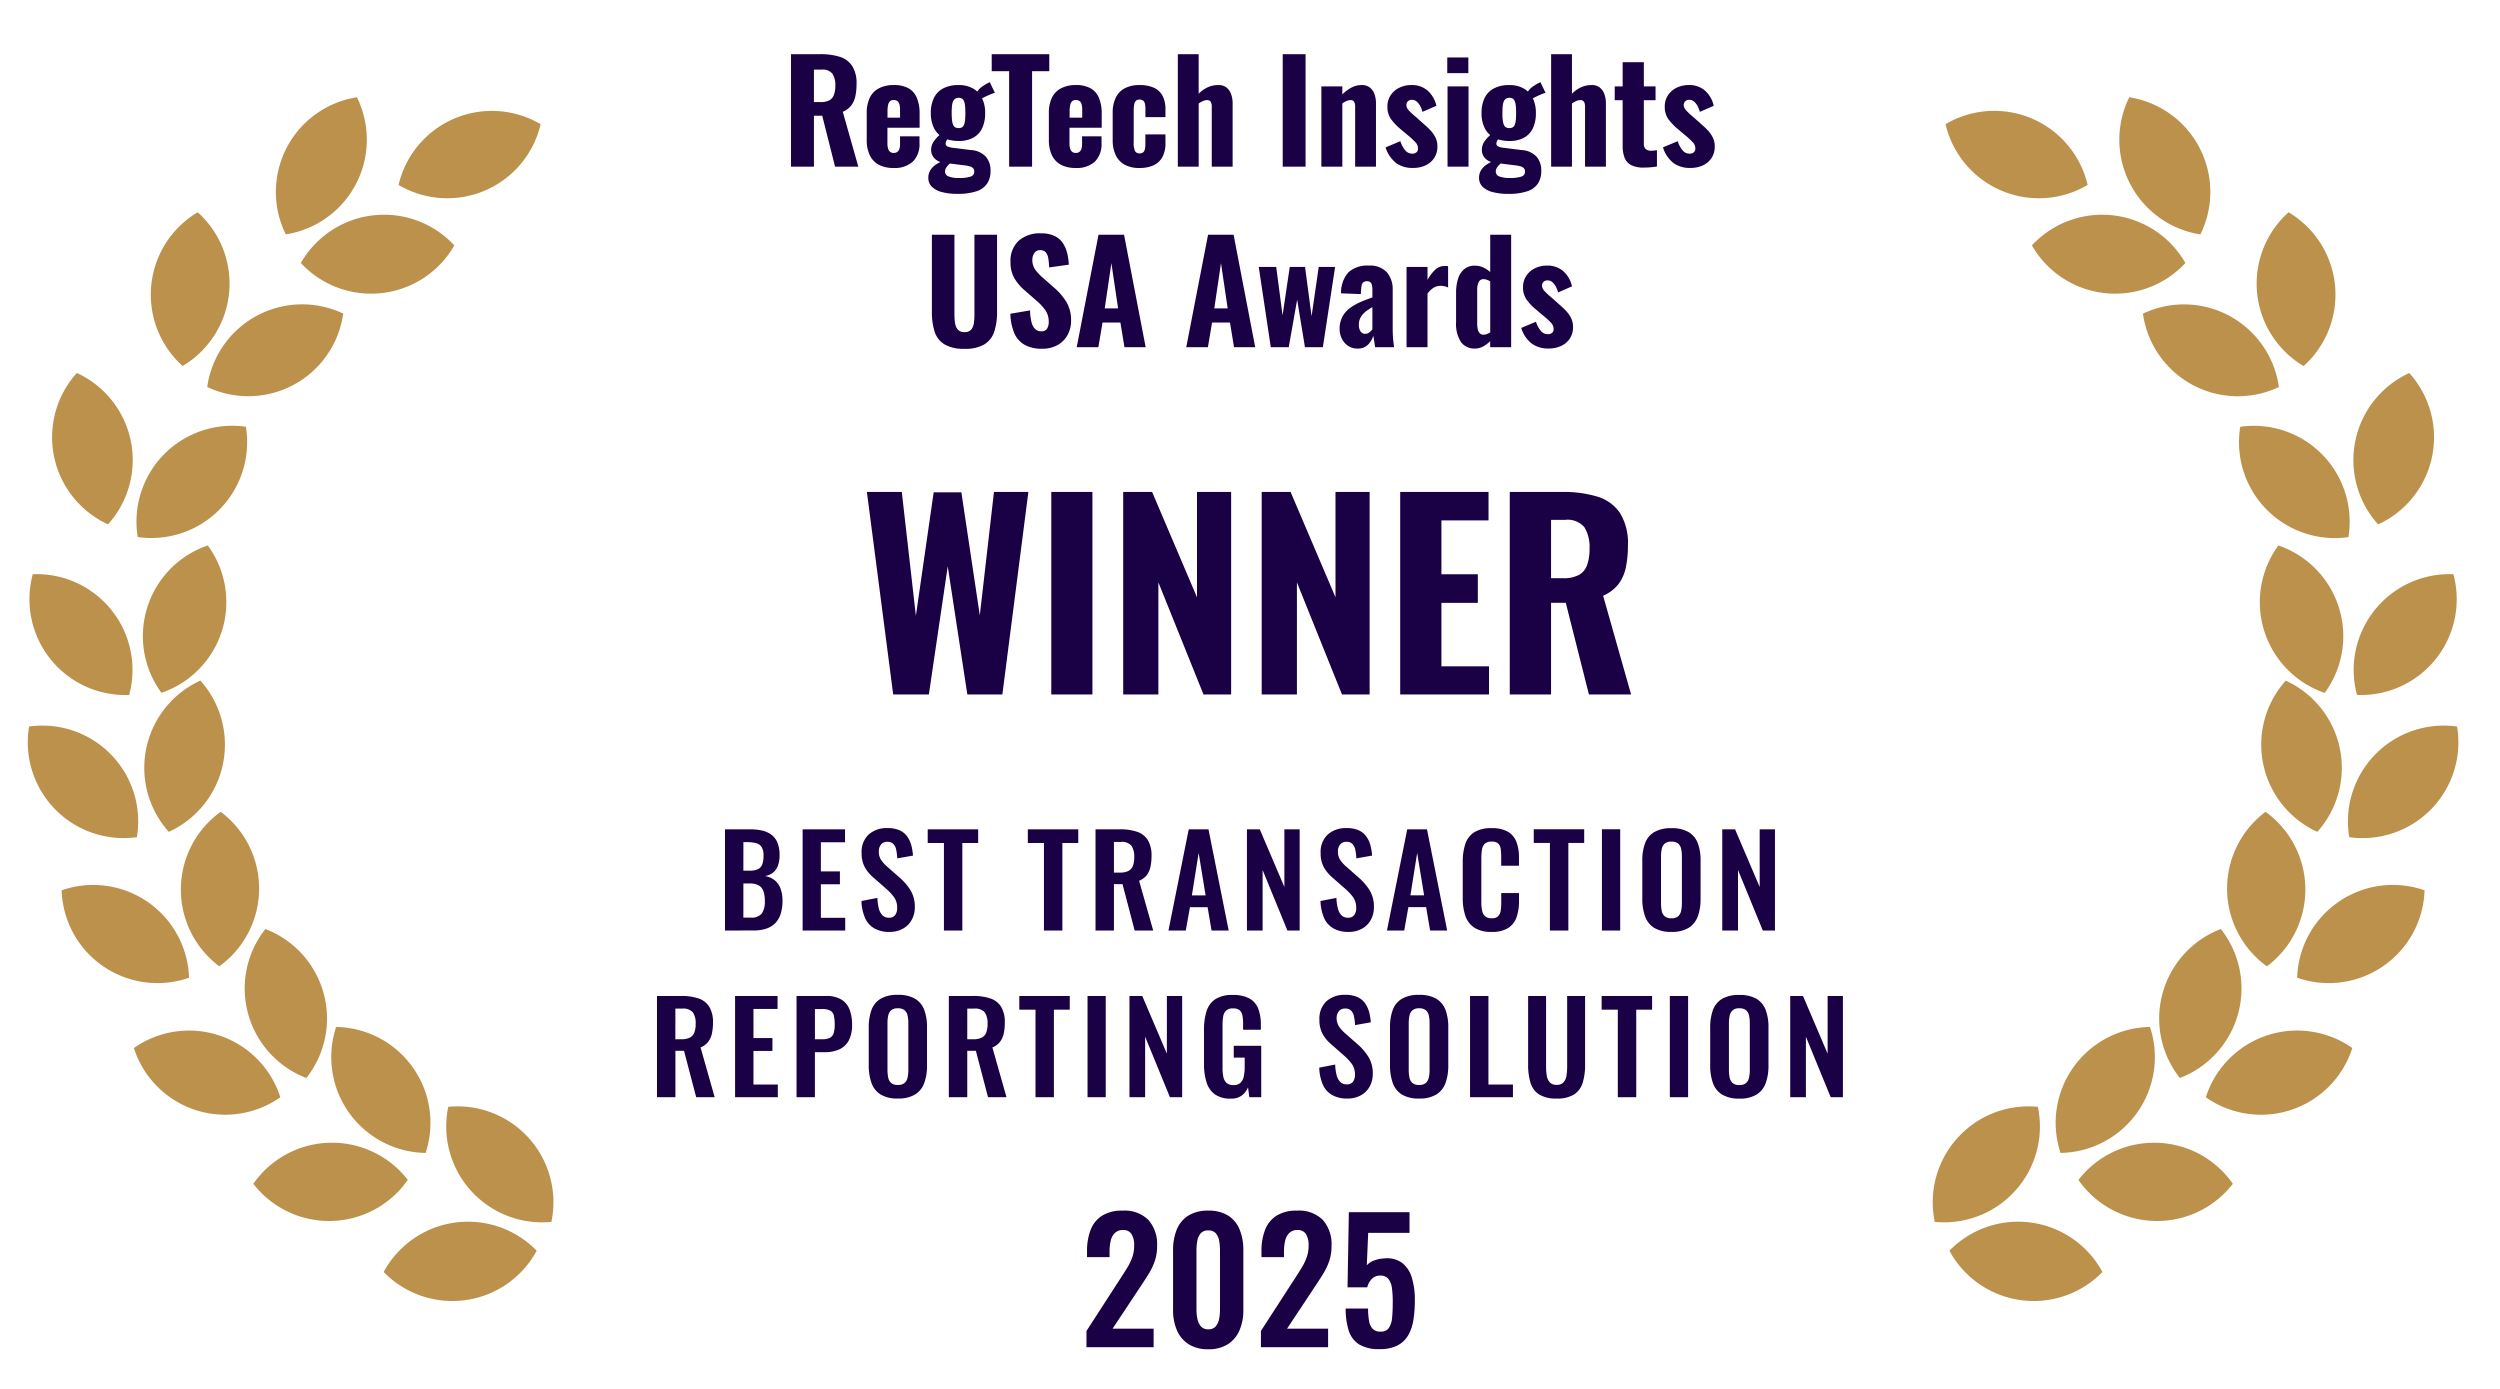
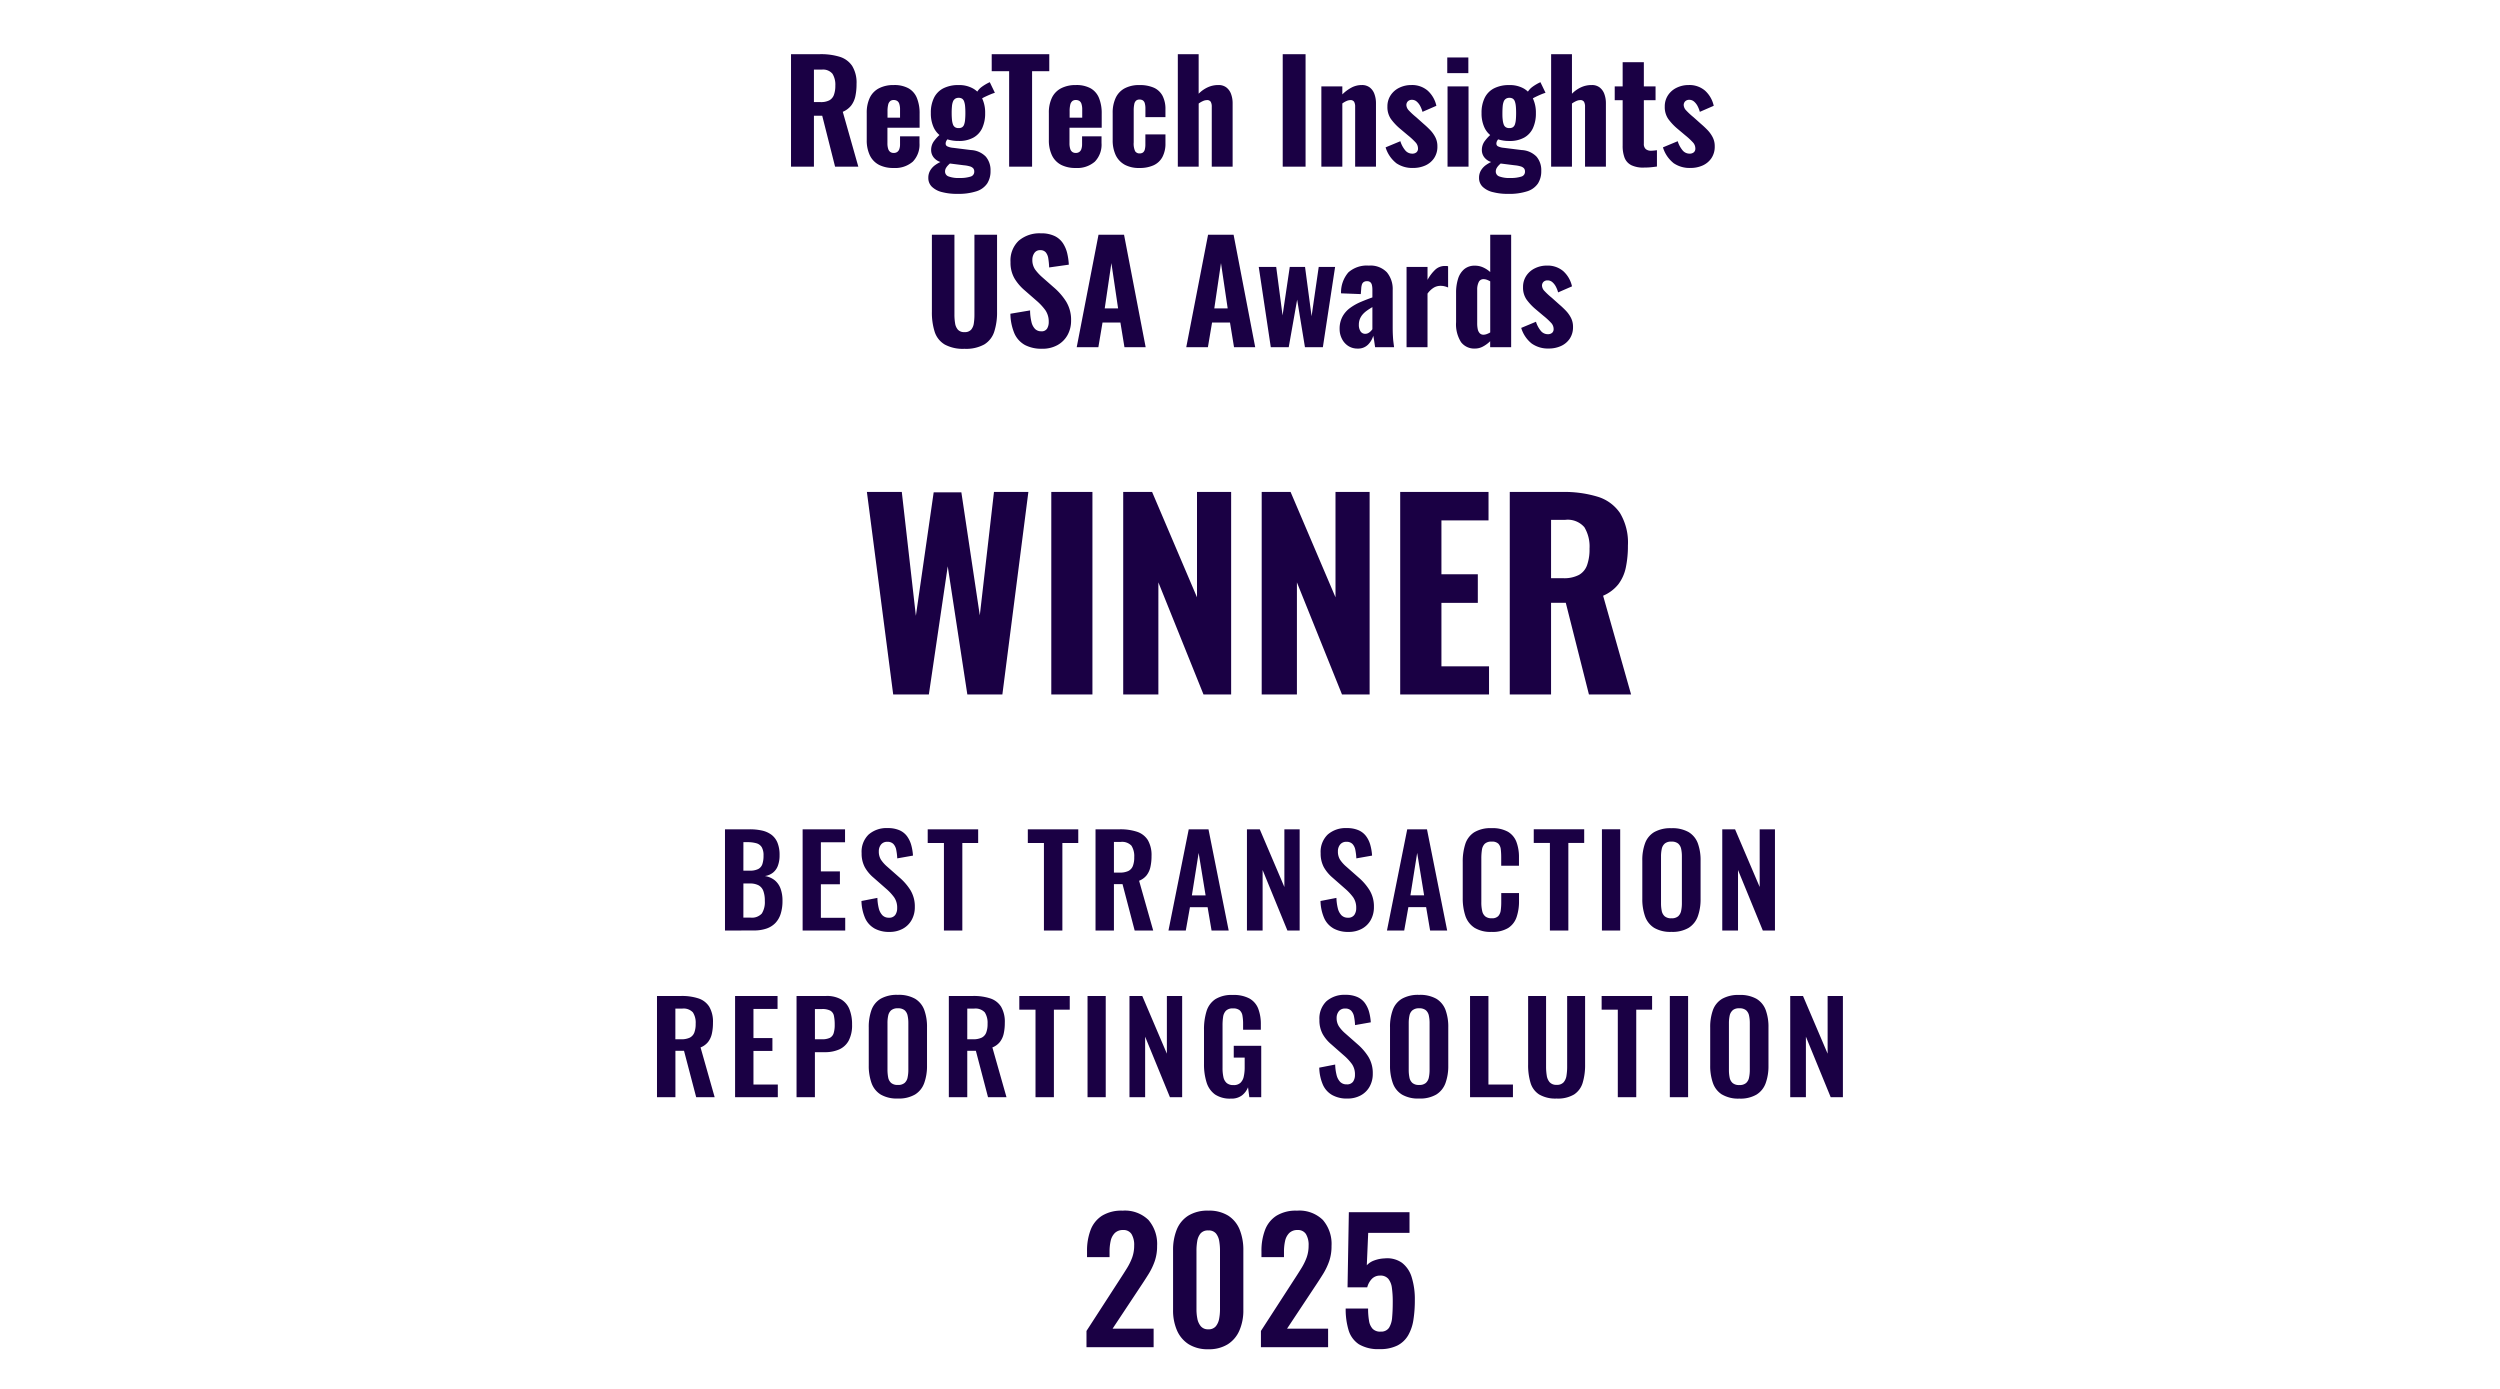
<svg xmlns="http://www.w3.org/2000/svg" viewBox="0 0 180 100">
-   <path fill="#bb914b" d="M32.276 79.691a6.9 6.9 0 0 1 7.423 8.285 6.9 6.9 0 0 1-7.423-8.285m-4.652 11.892a6.9 6.9 0 0 1 11.018-1.531 6.9 6.9 0 0 1-11.018 1.531m-3.423-17.64a6.9 6.9 0 0 1 6.442 9.068 6.9 6.9 0 0 1-6.442-9.069m-5.962 11.293a6.9 6.9 0 0 1 11.121-.283 6.9 6.9 0 0 1-11.121.283m.867-18.346a6.9 6.9 0 0 1 2.951 10.726 6.9 6.9 0 0 1-2.95-10.726M9.64 75.458a6.9 6.9 0 0 1 10.544 3.545A6.9 6.9 0 0 1 9.64 75.458m6.249-17.009a6.9 6.9 0 0 1-.1 11.124 6.9 6.9 0 0 1 .1-11.124M4.438 64.103a6.9 6.9 0 0 1 9.172 6.294 6.9 6.9 0 0 1-9.172-6.294m9.989-15.1a6.9 6.9 0 0 1-2.272 10.89 6.9 6.9 0 0 1 2.272-10.89m.533-9.732a6.9 6.9 0 0 1-3.337 10.612 6.9 6.9 0 0 1 3.337-10.612m2.744-8.547a6.9 6.9 0 0 1-7.787 7.944 6.9 6.9 0 0 1 7.787-7.944M2.094 52.309a6.9 6.9 0 0 1 7.763 7.967 6.9 6.9 0 0 1-7.763-7.966m.266-10.967a6.9 6.9 0 0 1 6.941 8.694 6.9 6.9 0 0 1-6.942-8.694m3.177-14.486a6.9 6.9 0 0 1 2.24 10.896 6.9 6.9 0 0 1-2.243-10.9m19.178-4.275a6.9 6.9 0 0 1-9.789 5.284 6.9 6.9 0 0 1 9.789-5.284m-10.48-7.3a6.9 6.9 0 0 1-1.082 11.073 6.9 6.9 0 0 1 1.084-11.067m18.478 2.385a6.9 6.9 0 0 1-11.05 1.267 6.9 6.9 0 0 1 11.05-1.268m6.213-8.725a6.9 6.9 0 0 1-10.227 4.373 6.9 6.9 0 0 1 10.227-4.373m-13.226-1.94a6.9 6.9 0 0 1-5.122 9.872 6.9 6.9 0 0 1 5.122-9.872m121.029 72.688a6.9 6.9 0 0 0-7.422 8.286 6.9 6.9 0 0 0 7.422-8.286m4.649 11.892a6.9 6.9 0 0 0-11.018-1.531 6.9 6.9 0 0 0 11.018 1.531m3.424-17.64a6.9 6.9 0 0 0-6.443 9.068 6.9 6.9 0 0 0 6.443-9.069m5.966 11.291a6.9 6.9 0 0 0-11.12-.279 6.9 6.9 0 0 0 11.12.28m-.866-18.345a6.9 6.9 0 0 0-2.951 10.726 6.9 6.9 0 0 0 2.951-10.726m9.466 8.569a6.9 6.9 0 0 0-10.546 3.545 6.9 6.9 0 0 0 10.546-3.543m-6.248-17.009a6.9 6.9 0 0 0 .1 11.124 6.9 6.9 0 0 0-.1-11.124m11.45 5.651a6.9 6.9 0 0 0-9.174 6.294 6.9 6.9 0 0 0 9.174-6.293m-9.992-15.1a6.9 6.9 0 0 0 2.271 10.89 6.9 6.9 0 0 0-2.271-10.885m-.532-9.733a6.9 6.9 0 0 0 3.336 10.612 6.9 6.9 0 0 0-3.336-10.612m-2.745-8.547a6.9 6.9 0 0 0 7.786 7.945 6.9 6.9 0 0 0-7.786-7.945M176.91 52.31a6.9 6.9 0 0 0-7.765 7.967 6.9 6.9 0 0 0 7.765-7.967m-.265-10.967a6.9 6.9 0 0 0-6.941 8.694 6.9 6.9 0 0 0 6.941-8.693m-3.177-14.487a6.9 6.9 0 0 0-2.242 10.9 6.9 6.9 0 0 0 2.242-10.9m-19.177-4.276a6.9 6.9 0 0 0 9.788 5.285 6.9 6.9 0 0 0-9.788-5.285m10.485-7.298a6.9 6.9 0 0 0 1.082 11.073 6.9 6.9 0 0 0-1.082-11.072m-18.478 2.385a6.9 6.9 0 0 0 11.05 1.267 6.9 6.9 0 0 0-11.05-1.267m-6.217-8.726a6.9 6.9 0 0 0 10.228 4.373 6.9 6.9 0 0 0-10.233-4.373m13.231-1.94a6.9 6.9 0 0 0 5.121 9.875 6.9 6.9 0 0 0-5.121-9.875" />
  <path fill="#1a0044" d="M85.581 96.783a2.23 2.23 0 0 1-.841-1 3.6 3.6 0 0 1-.279-1.463v-4.3a3.9 3.9 0 0 1 .267-1.494 2.13 2.13 0 0 1 .829-1 2.63 2.63 0 0 1 1.439-.36 2.6 2.6 0 0 1 1.434.36 2.14 2.14 0 0 1 .823 1 3.9 3.9 0 0 1 .268 1.494v4.3a3.6 3.6 0 0 1-.28 1.466 2.2 2.2 0 0 1-.839 1 2.55 2.55 0 0 1-1.406.36 2.57 2.57 0 0 1-1.415-.363Zm.852-7.966a1.17 1.17 0 0 0-.234.558 4 4 0 0 0-.053.665v4.26a3.4 3.4 0 0 0 .062.635 1.2 1.2 0 0 0 .247.551.66.66 0 0 0 .541.224.66.66 0 0 0 .548-.224 1.2 1.2 0 0 0 .237-.551 3.6 3.6 0 0 0 .059-.635v-4.26a4 4 0 0 0-.053-.665 1.2 1.2 0 0 0-.231-.558.67.67 0 0 0-.56-.224.68.68 0 0 0-.563.224Zm11.4 7.965a1.85 1.85 0 0 1-.738-1.019 5.2 5.2 0 0 1-.206-1.549h1.614a5 5 0 0 0 .066.874 1.1 1.1 0 0 0 .263.588.75.75 0 0 0 .584.2.67.67 0 0 0 .595-.278 1.66 1.66 0 0 0 .223-.757q.045-.485.044-1.133a7 7 0 0 0-.062-.982 1.3 1.3 0 0 0-.257-.65.73.73 0 0 0-.6-.233.8.8 0 0 0-.579.23 1.37 1.37 0 0 0-.34.617h-1.417l.094-5.413h4.368v1.489H98.51l-.1 2.335a1.3 1.3 0 0 1 .523-.344 2.4 2.4 0 0 1 .764-.153 1.84 1.84 0 0 1 1.248.319 2.06 2.06 0 0 1 .7 1.048 5.3 5.3 0 0 1 .223 1.631 9 9 0 0 1-.1 1.41 3.2 3.2 0 0 1-.375 1.122 1.9 1.9 0 0 1-.772.738 2.75 2.75 0 0 1-1.287.264 2.7 2.7 0 0 1-1.502-.354ZM90.787 97v-1.172l2.4-3.71q.27-.413.5-.785a4.3 4.3 0 0 0 .383-.77 2.5 2.5 0 0 0 .15-.877 1.5 1.5 0 0 0-.192-.833.67.67 0 0 0-.6-.291.82.82 0 0 0-.6.214 1.14 1.14 0 0 0-.3.567 3.5 3.5 0 0 0-.081.771v.4h-1.622v-.428a4.2 4.2 0 0 1 .256-1.525 2.1 2.1 0 0 1 .818-1.025 2.66 2.66 0 0 1 1.482-.369 2.42 2.42 0 0 1 1.866.671 2.64 2.64 0 0 1 .623 1.868 3.3 3.3 0 0 1-.167 1.094 4.7 4.7 0 0 1-.443.929q-.274.441-.593.917l-2 3.018h2.956V97Zm-12.56 0v-1.172l2.4-3.71q.27-.413.5-.785a4.3 4.3 0 0 0 .383-.77 2.5 2.5 0 0 0 .15-.877 1.5 1.5 0 0 0-.191-.833.67.67 0 0 0-.6-.291.82.82 0 0 0-.6.214 1.14 1.14 0 0 0-.3.567 3.5 3.5 0 0 0-.081.771v.4h-1.622v-.428a4.2 4.2 0 0 1 .256-1.525 2.1 2.1 0 0 1 .818-1.025 2.66 2.66 0 0 1 1.482-.369 2.43 2.43 0 0 1 1.867.671 2.65 2.65 0 0 1 .622 1.868 3.3 3.3 0 0 1-.168 1.092 4.7 4.7 0 0 1-.443.929q-.274.441-.593.917l-2 3.018h2.954V97Zm9.253-18.2a1.67 1.67 0 0 1-.607-.869 4.3 4.3 0 0 1-.185-1.329v-2.444a4.4 4.4 0 0 1 .183-1.352 1.6 1.6 0 0 1 .638-.868 2.23 2.23 0 0 1 1.253-.3 2.4 2.4 0 0 1 1.191.25 1.43 1.43 0 0 1 .635.725 3.1 3.1 0 0 1 .193 1.153v.373h-1.278v-.416a3.3 3.3 0 0 0-.047-.6.66.66 0 0 0-.2-.383.72.72 0 0 0-.482-.134.67.67 0 0 0-.511.172.8.8 0 0 0-.2.451 4 4 0 0 0-.04.613v3.048a3 3 0 0 0 .062.657.78.78 0 0 0 .235.429.72.72 0 0 0 .489.15.7.7 0 0 0 .5-.161.86.86 0 0 0 .241-.452 3 3 0 0 0 .067-.68v-.686h-.787V75.3h1.979V79h-.857l-.094-.715a1.4 1.4 0 0 1-.437.584 1.25 1.25 0 0 1-.8.231 1.93 1.93 0 0 1-1.142-.3Zm36.512.012a1.6 1.6 0 0 1-.658-.826 3.7 3.7 0 0 1-.2-1.272v-2.735a3.6 3.6 0 0 1 .2-1.263 1.57 1.57 0 0 1 .658-.8 2.36 2.36 0 0 1 1.238-.279 2.36 2.36 0 0 1 1.242.281 1.58 1.58 0 0 1 .658.8 3.5 3.5 0 0 1 .2 1.261v2.74a3.6 3.6 0 0 1-.2 1.265 1.6 1.6 0 0 1-.658.825 2.3 2.3 0 0 1-1.242.291 2.3 2.3 0 0 1-1.239-.293Zm.76-6.069a.7.7 0 0 0-.216.382 2.6 2.6 0 0 0-.053.549v3.358a2.7 2.7 0 0 0 .051.551.7.7 0 0 0 .212.393.7.7 0 0 0 .486.146.7.7 0 0 0 .487-.146.7.7 0 0 0 .213-.393 2.6 2.6 0 0 0 .054-.551V73.67a2.5 2.5 0 0 0-.054-.549.7.7 0 0 0-.213-.382.72.72 0 0 0-.487-.141.7.7 0 0 0-.481.14ZM110.817 78.8a1.5 1.5 0 0 1-.62-.842 4.4 4.4 0 0 1-.172-1.313V71.71h1.292v5.082a4 4 0 0 0 .049.646.93.93 0 0 0 .214.487.64.64 0 0 0 .5.184.63.63 0 0 0 .5-.184.94.94 0 0 0 .208-.487 4 4 0 0 0 .047-.646V71.71h1.292v4.936a4.4 4.4 0 0 1-.174 1.313 1.53 1.53 0 0 1-.618.842 2.27 2.27 0 0 1-1.259.294 2.3 2.3 0 0 1-1.259-.295Zm-9.879.006a1.6 1.6 0 0 1-.657-.826 3.7 3.7 0 0 1-.2-1.272v-2.735a3.5 3.5 0 0 1 .2-1.263 1.56 1.56 0 0 1 .658-.8 2.36 2.36 0 0 1 1.237-.279 2.36 2.36 0 0 1 1.242.281 1.6 1.6 0 0 1 .658.8 3.5 3.5 0 0 1 .2 1.261v2.74a3.6 3.6 0 0 1-.2 1.265 1.62 1.62 0 0 1-.658.825 2.3 2.3 0 0 1-1.242.291 2.3 2.3 0 0 1-1.238-.287Zm.76-6.069a.68.68 0 0 0-.216.382 2.5 2.5 0 0 0-.054.549v3.358a2.7 2.7 0 0 0 .051.551.7.7 0 0 0 .211.393.7.7 0 0 0 .487.146.7.7 0 0 0 .486-.146.72.72 0 0 0 .214-.393 2.6 2.6 0 0 0 .053-.551V73.67a2.5 2.5 0 0 0-.053-.549.7.7 0 0 0-.214-.382.72.72 0 0 0-.486-.141.7.7 0 0 0-.474.14Zm-5.79 6.1a1.6 1.6 0 0 1-.665-.749 3.3 3.3 0 0 1-.257-1.217l1.147-.224a3.5 3.5 0 0 0 .1.752 1.1 1.1 0 0 0 .262.5.63.63 0 0 0 .465.175.52.52 0 0 0 .46-.194.84.84 0 0 0 .137-.493 1.3 1.3 0 0 0-.22-.778 3.7 3.7 0 0 0-.576-.617l-.917-.806a2.7 2.7 0 0 1-.617-.744 2.07 2.07 0 0 1-.229-1.015 1.73 1.73 0 0 1 .5-1.333 1.96 1.96 0 0 1 1.377-.466 2.05 2.05 0 0 1 .853.157 1.35 1.35 0 0 1 .545.435 2 2 0 0 1 .3.634 3.7 3.7 0 0 1 .124.753l-1.133.2a4 4 0 0 0-.073-.61.85.85 0 0 0-.205-.426.58.58 0 0 0-.438-.157.55.55 0 0 0-.455.2.76.76 0 0 0-.156.485 1.1 1.1 0 0 0 .166.601 2.5 2.5 0 0 0 .438.49l.908.8a4 4 0 0 1 .769.889 2.25 2.25 0 0 1 .322 1.228 1.86 1.86 0 0 1-.229.931 1.6 1.6 0 0 1-.64.631 1.96 1.96 0 0 1-.96.226 2.14 2.14 0 0 1-1.102-.257Zm-32.5-.032a1.6 1.6 0 0 1-.658-.826 3.7 3.7 0 0 1-.2-1.272v-2.735a3.6 3.6 0 0 1 .2-1.263 1.57 1.57 0 0 1 .658-.8 2.36 2.36 0 0 1 1.237-.279 2.36 2.36 0 0 1 1.242.281 1.58 1.58 0 0 1 .658.8 3.5 3.5 0 0 1 .2 1.261v2.74a3.6 3.6 0 0 1-.2 1.265 1.6 1.6 0 0 1-.658.825 2.3 2.3 0 0 1-1.242.291 2.3 2.3 0 0 1-1.235-.286Zm.76-6.069a.7.7 0 0 0-.216.382 2.5 2.5 0 0 0-.053.549v3.358a3 3 0 0 0 .05.551.7.7 0 0 0 .211.393.7.7 0 0 0 .487.146.7.7 0 0 0 .487-.146.7.7 0 0 0 .213-.393 2.6 2.6 0 0 0 .054-.551V73.67a2.5 2.5 0 0 0-.054-.549.7.7 0 0 0-.213-.382.72.72 0 0 0-.487-.141.7.7 0 0 0-.478.14ZM131.811 79l-1.786-4.359V79h-1.129v-7.29h.92l1.773 4.155V71.71h1.1V79Zm-11.583 0v-7.29h1.315V79Zm-3.746 0v-6.306h-1.164v-.984h3.633v.984h-1.141V79Zm-10.639 0v-7.29h1.324v6.376h1.765V79Zm-21.607 0-1.786-4.359V79h-1.128v-7.29h.921l1.772 4.155V71.71h1.1V79Zm-5.933 0v-7.29h1.31V79Zm-3.746 0v-6.306H73.39v-.984h3.632v.984h-1.141V79Zm-3.419 0-.875-3.341h-.62V79h-1.327v-7.29h1.745a3.8 3.8 0 0 1 1.242.177 1.45 1.45 0 0 1 .777.6 2.15 2.15 0 0 1 .266 1.153 3.5 3.5 0 0 1-.08.786 1.5 1.5 0 0 1-.277.6 1.3 1.3 0 0 1-.538.389L72.468 79Zm-1.495-4.172h.419a1.4 1.4 0 0 0 .614-.115.67.67 0 0 0 .329-.36 1.7 1.7 0 0 0 .1-.638 1.4 1.4 0 0 0-.2-.823.91.91 0 0 0-.774-.272h-.487ZM57.351 79v-7.29h2.139a2.06 2.06 0 0 1 1.065.244 1.44 1.44 0 0 1 .6.7 2.9 2.9 0 0 1 .194 1.119 2.36 2.36 0 0 1-.242 1.15 1.45 1.45 0 0 1-.68.634 2.5 2.5 0 0 1-1.032.2h-.722V79Zm1.324-4.172h.5a1.3 1.3 0 0 0 .568-.1.56.56 0 0 0 .279-.336 2 2 0 0 0 .077-.62 3 3 0 0 0-.058-.641.55.55 0 0 0-.255-.362 1.23 1.23 0 0 0-.612-.117h-.5ZM52.926 79v-7.29h3.058v.933h-1.735v2.1h1.365v.924h-1.365v2.417h1.754v.914Zm-2.8 0-.876-3.341h-.62V79h-1.327v-7.29h1.745a3.8 3.8 0 0 1 1.244.177 1.45 1.45 0 0 1 .776.6 2.14 2.14 0 0 1 .266 1.153 3.5 3.5 0 0 1-.08.786 1.5 1.5 0 0 1-.276.6 1.3 1.3 0 0 1-.538.389L51.456 79Zm-1.5-4.172h.419a1.4 1.4 0 0 0 .614-.115.68.68 0 0 0 .329-.36 1.7 1.7 0 0 0 .1-.638 1.37 1.37 0 0 0-.2-.823.91.91 0 0 0-.773-.272h-.488Zm70.477-8.021a1.6 1.6 0 0 1-.657-.826 3.7 3.7 0 0 1-.2-1.272v-2.735a3.5 3.5 0 0 1 .2-1.263 1.56 1.56 0 0 1 .658-.8 2.36 2.36 0 0 1 1.238-.28 2.36 2.36 0 0 1 1.242.282 1.58 1.58 0 0 1 .658.8 3.5 3.5 0 0 1 .2 1.261v2.74a3.6 3.6 0 0 1-.2 1.265 1.63 1.63 0 0 1-.658.825 2.3 2.3 0 0 1-1.242.291 2.3 2.3 0 0 1-1.239-.288Zm.76-6.069a.68.68 0 0 0-.216.382 2.5 2.5 0 0 0-.054.548v3.358a2.7 2.7 0 0 0 .051.551.7.7 0 0 0 .212.394.7.7 0 0 0 .487.145.7.7 0 0 0 .486-.145.72.72 0 0 0 .214-.394 2.6 2.6 0 0 0 .053-.551v-3.358a2.5 2.5 0 0 0-.053-.548.7.7 0 0 0-.214-.382.72.72 0 0 0-.486-.141.7.7 0 0 0-.484.142Zm-13.725 6.043a1.64 1.64 0 0 1-.638-.859 4 4 0 0 1-.183-1.255v-2.6a4.1 4.1 0 0 1 .183-1.293 1.58 1.58 0 0 1 .638-.846 2.27 2.27 0 0 1 1.257-.3 2.27 2.27 0 0 1 1.177.259 1.44 1.44 0 0 1 .611.732 3.1 3.1 0 0 1 .183 1.112v.6h-1.279v-.625a5 5 0 0 0-.031-.56.7.7 0 0 0-.175-.4.64.64 0 0 0-.481-.149.68.68 0 0 0-.5.158.76.76 0 0 0-.2.427 4 4 0 0 0-.044.6v3.168a2.7 2.7 0 0 0 .064.65.68.68 0 0 0 .228.387.7.7 0 0 0 .454.128.61.61 0 0 0 .473-.157.76.76 0 0 0 .179-.42 4.4 4.4 0 0 0 .036-.584V64.3h1.279v.587a3.5 3.5 0 0 1-.174 1.142 1.5 1.5 0 0 1-.6.783 2.15 2.15 0 0 1-1.2.284 2.2 2.2 0 0 1-1.261-.314Zm-10.14.057a1.6 1.6 0 0 1-.665-.75 3.3 3.3 0 0 1-.257-1.216l1.147-.224a3.5 3.5 0 0 0 .1.751 1.1 1.1 0 0 0 .262.5.63.63 0 0 0 .465.176.52.52 0 0 0 .46-.2.83.83 0 0 0 .137-.492 1.3 1.3 0 0 0-.22-.779 3.8 3.8 0 0 0-.577-.617l-.917-.805a2.8 2.8 0 0 1-.617-.744 2.07 2.07 0 0 1-.229-1.015 1.72 1.72 0 0 1 .506-1.333 1.95 1.95 0 0 1 1.376-.467 2.05 2.05 0 0 1 .853.157 1.35 1.35 0 0 1 .544.436 1.9 1.9 0 0 1 .3.634 3.7 3.7 0 0 1 .124.753l-1.133.2a4 4 0 0 0-.073-.611.85.85 0 0 0-.205-.425.58.58 0 0 0-.438-.157.55.55 0 0 0-.454.2.75.75 0 0 0-.157.484 1.1 1.1 0 0 0 .155.607 2.5 2.5 0 0 0 .439.49l.907.8a4 4 0 0 1 .769.89 2.24 2.24 0 0 1 .322 1.228 1.86 1.86 0 0 1-.229.932 1.6 1.6 0 0 1-.64.631 1.96 1.96 0 0 1-.96.226 2.15 2.15 0 0 1-1.099-.259Zm-33.052 0a1.6 1.6 0 0 1-.665-.75 3.3 3.3 0 0 1-.256-1.216l1.147-.224a3.5 3.5 0 0 0 .1.751 1.1 1.1 0 0 0 .262.5.63.63 0 0 0 .465.176.52.52 0 0 0 .46-.2.84.84 0 0 0 .137-.492 1.3 1.3 0 0 0-.22-.779 3.7 3.7 0 0 0-.576-.617l-.917-.805a2.7 2.7 0 0 1-.617-.744 2.07 2.07 0 0 1-.229-1.015 1.72 1.72 0 0 1 .5-1.333 1.95 1.95 0 0 1 1.377-.467 2.05 2.05 0 0 1 .853.157 1.35 1.35 0 0 1 .544.436 2 2 0 0 1 .3.634 3.7 3.7 0 0 1 .124.753l-1.133.2a4 4 0 0 0-.073-.611.85.85 0 0 0-.205-.425.58.58 0 0 0-.438-.157.55.55 0 0 0-.455.2.76.76 0 0 0-.156.484 1.1 1.1 0 0 0 .155.607 2.5 2.5 0 0 0 .438.49l.908.8a4 4 0 0 1 .769.89 2.25 2.25 0 0 1 .322 1.228 1.86 1.86 0 0 1-.23.932 1.6 1.6 0 0 1-.64.631 1.96 1.96 0 0 1-.96.226 2.15 2.15 0 0 1-1.095-.259Zm63.977.161-1.786-4.359V67h-1.134v-7.29h.921l1.773 4.154V59.71h1.1V67Zm-11.584 0v-7.29h1.315v7.29Zm-3.746 0v-6.306h-1.163v-.984h3.632v.984h-1.141V67Zm-8.625 0-.286-1.683h-1.279l-.3 1.684h-1.242l1.46-7.29h1.422l1.454 7.29Zm-1.418-2.533h.987l-.5-3.057ZM92.694 67l-1.786-4.359V67H89.78v-7.29h.923l1.772 4.154V59.71h1.1V67Zm-5.461 0-.286-1.683h-1.271l-.3 1.683h-1.247l1.46-7.29h1.422L88.466 67Zm-1.418-2.533h.988l-.5-3.057ZM81.697 67l-.875-3.341h-.619V67h-1.325v-7.29h1.746a3.8 3.8 0 0 1 1.243.177 1.45 1.45 0 0 1 .777.6 2.15 2.15 0 0 1 .266 1.153 3.5 3.5 0 0 1-.081.786 1.5 1.5 0 0 1-.276.6 1.3 1.3 0 0 1-.538.388L83.031 67Zm-1.494-4.173h.419a1.4 1.4 0 0 0 .614-.114.68.68 0 0 0 .329-.36 1.7 1.7 0 0 0 .1-.639 1.4 1.4 0 0 0-.2-.823.92.92 0 0 0-.774-.272h-.488ZM75.163 67v-6.306h-1.16v-.984h3.632v.984h-1.144V67Zm-7.2 0v-6.306h-1.168v-.984h3.633v.984h-1.14V67Zm-10.174 0v-7.29h3.054v.932h-1.74v2.1h1.37v.924h-1.37v2.418h1.753v.914Zm-5.59 0v-7.29h1.79a4 4 0 0 1 .874.089 1.8 1.8 0 0 1 .677.3 1.35 1.35 0 0 1 .437.574 2.3 2.3 0 0 1 .152.9 2.1 2.1 0 0 1-.122.76 1.14 1.14 0 0 1-.356.5 1.25 1.25 0 0 1-.58.243 1.5 1.5 0 0 1 .711.305 1.4 1.4 0 0 1 .418.6 2.5 2.5 0 0 1 .139.894 3 3 0 0 1-.129.917 1.7 1.7 0 0 1-.383.664 1.6 1.6 0 0 1-.639.4 2.7 2.7 0 0 1-.892.137Zm1.324-.933h.508a.96.96 0 0 0 .82-.294 1.54 1.54 0 0 0 .216-.907 2 2 0 0 0-.105-.711.77.77 0 0 0-.34-.41 1.3 1.3 0 0 0-.635-.134h-.463Zm0-3.38h.454a1.3 1.3 0 0 0 .615-.117.62.62 0 0 0 .3-.359 1.9 1.9 0 0 0 .082-.609 1.17 1.17 0 0 0-.127-.6.66.66 0 0 0-.389-.288 2.4 2.4 0 0 0-.672-.079h-.261ZM114.403 50l-1.667-6.6h-1.06V50h-2.973V35.42h3.785a8.3 8.3 0 0 1 2.525.338 3 3 0 0 1 1.625 1.178 4.12 4.12 0 0 1 .572 2.341 7.5 7.5 0 0 1-.152 1.589 3 3 0 0 1-.54 1.205 2.8 2.8 0 0 1-1.094.821l2.014 7.109Zm-2.727-8.369h.873a2.3 2.3 0 0 0 1.135-.237 1.3 1.3 0 0 0 .587-.71 3.4 3.4 0 0 0 .175-1.182 2.7 2.7 0 0 0-.369-1.54 1.58 1.58 0 0 0-1.387-.532h-1.013ZM100.814 50V35.42h6.36v2.05h-3.391v3.875h2.62v2.063h-2.62v4.568h3.427V50Zm-4.191 0-3.245-8.069V50h-2.536V35.42h2.08l3.234 7.587V35.42h2.457V50Zm-9.972 0-3.248-8.07V50h-2.532V35.42h2.08l3.233 7.587V35.42h2.458V50Zm-10.958 0V35.42h2.962V50Zm-6.045 0-1.411-9.227L66.878 50H64.31l-1.894-14.58h2.513l1.014 8.918 1.282-8.892h1.993l1.328 8.86 1.02-8.887h2.477L72.171 50Zm4.144-25.162a1.77 1.77 0 0 1-.756-.834 3.8 3.8 0 0 1-.288-1.415l1.418-.239a3.7 3.7 0 0 0 .1.838 1.05 1.05 0 0 0 .262.5.61.61 0 0 0 .438.165.45.45 0 0 0 .428-.2.9.9 0 0 0 .115-.465 1.45 1.45 0 0 0-.242-.853 4 4 0 0 0-.645-.691l-.841-.735a3.5 3.5 0 0 1-.736-.859 2.26 2.26 0 0 1-.288-1.183 1.96 1.96 0 0 1 .589-1.534 2.3 2.3 0 0 1 1.6-.533 2.2 2.2 0 0 1 1 .2 1.5 1.5 0 0 1 .6.535 2.3 2.3 0 0 1 .3.73 4.5 4.5 0 0 1 .109.791l-1.417.2a5 5 0 0 0-.061-.648.9.9 0 0 0-.181-.438.5.5 0 0 0-.4-.158.48.48 0 0 0-.427.213.84.84 0 0 0-.14.472 1.2 1.2 0 0 0 .2.708 3.5 3.5 0 0 0 .531.572l.819.72a4.5 4.5 0 0 1 .877 1.006 2.53 2.53 0 0 1 .362 1.39 2.1 2.1 0 0 1-.258 1.035 1.85 1.85 0 0 1-.724.72 2.2 2.2 0 0 1-1.1.262 2.56 2.56 0 0 1-1.245-.272Zm-5.781-.039a1.65 1.65 0 0 1-.715-.91 4.6 4.6 0 0 1-.2-1.446V16.9h1.623v5.766a3.7 3.7 0 0 0 .047.6.9.9 0 0 0 .2.468.6.6 0 0 0 .476.179.6.6 0 0 0 .482-.179.9.9 0 0 0 .193-.468 4 4 0 0 0 .042-.6V16.9h1.629v5.543a4.5 4.5 0 0 1-.205 1.446 1.68 1.68 0 0 1-.714.91 2.7 2.7 0 0 1-1.428.315 2.74 2.74 0 0 1-1.431-.314Zm42.269-.066a2.28 2.28 0 0 1-.753-1.124l1.063-.443a1.9 1.9 0 0 0 .353.66.64.64 0 0 0 .493.236.45.45 0 0 0 .318-.1.35.35 0 0 0 .107-.268.65.65 0 0 0-.161-.427 5 5 0 0 0-.569-.527l-.541-.456a4 4 0 0 1-.679-.718 1.5 1.5 0 0 1-.252-.889 1.45 1.45 0 0 1 .232-.818 1.55 1.55 0 0 1 .626-.543 1.9 1.9 0 0 1 .86-.193 1.73 1.73 0 0 1 1.179.4 2.07 2.07 0 0 1 .628 1.094l-1 .436a2 2 0 0 0-.159-.41 1.1 1.1 0 0 0-.254-.327.52.52 0 0 0-.35-.129.4.4 0 0 0-.29.108.38.38 0 0 0-.107.277.6.6 0 0 0 .183.385 5 5 0 0 0 .516.478l.54.483q.242.206.47.442a2.2 2.2 0 0 1 .376.524 1.4 1.4 0 0 1 .148.658 1.47 1.47 0 0 1-.239.847 1.5 1.5 0 0 1-.635.527 2.1 2.1 0 0 1-.86.177 2.02 2.02 0 0 1-1.243-.36Zm-5.089-.105a2.4 2.4 0 0 1-.353-1.434v-2.119a3.3 3.3 0 0 1 .142-1 1.47 1.47 0 0 1 .442-.693 1.16 1.16 0 0 1 .773-.253 1.4 1.4 0 0 1 .593.126 2 2 0 0 1 .508.332V16.9h1.507V25h-1.511v-.433a2.2 2.2 0 0 1-.529.388 1.2 1.2 0 0 1-.566.141 1.19 1.19 0 0 1-1.007-.468Zm1.273-4.308a1.2 1.2 0 0 0-.106.532v2.441a2 2 0 0 0 .04.41.6.6 0 0 0 .142.289.36.36 0 0 0 .278.107.7.7 0 0 0 .221-.043 1.4 1.4 0 0 0 .257-.122v-3.679a2 2 0 0 0-.231-.108.7.7 0 0 0-.244-.048.37.37 0 0 0-.358.221Zm-9.42 4.569a1.3 1.3 0 0 1-.441-.527 1.5 1.5 0 0 1-.15-.661 1.83 1.83 0 0 1 .208-.91 1.9 1.9 0 0 1 .55-.622 3.8 3.8 0 0 1 .761-.428q.418-.178.84-.327v-.545a1.5 1.5 0 0 0-.032-.332.4.4 0 0 0-.113-.215.35.35 0 0 0-.246-.076.4.4 0 0 0-.245.069.36.36 0 0 0-.124.19 1.2 1.2 0 0 0-.044.278l-.031.392-1.422-.055a2.2 2.2 0 0 1 .53-1.51 2 2 0 0 1 1.47-.486 1.63 1.63 0 0 1 1.3.482 1.88 1.88 0 0 1 .419 1.277v2.687q0 .341.015.607c.015.266.023.334.04.469l.045.354h-1.366l-.071-.48a6 6 0 0 0-.061-.346 1.5 1.5 0 0 1-.377.639 1 1 0 0 1-.746.284 1.2 1.2 0 0 1-.71-.208Zm1.376-2.525a1.7 1.7 0 0 0-.311.279 1.2 1.2 0 0 0-.2.33 1.1 1.1 0 0 0-.071.406.83.83 0 0 0 .121.479.39.39 0 0 0 .341.176.45.45 0 0 0 .21-.05.7.7 0 0 0 .175-.131 1 1 0 0 0 .127-.149v-1.593q-.209.124-.393.252ZM101.272 25v-5.78h1.51v.931a2.9 2.9 0 0 1 .577-.753 1 1 0 0 1 .672-.247h.126a.4.4 0 0 1 .106.022v1.526a1.6 1.6 0 0 0-.251-.085 1.2 1.2 0 0 0-.292-.034.95.95 0 0 0-.506.142 1.6 1.6 0 0 0-.433.418v3.857Zm-7.315 0-.562-3.426L92.788 25h-1.291l-.867-5.78h1.257l.458 3.488.518-3.488h1.1l.471 3.548.514-3.548h1.179L95.246 25Zm-5.107 0-.291-1.78h-1.29l-.3 1.78H85.41l1.571-8.1h1.837l1.557 8.1Zm-1.421-2.794h.964l-.482-3.264ZM80.961 25l-.292-1.78h-1.287l-.3 1.78h-1.559l1.57-8.1h1.838l1.557 8.1Zm-1.421-2.794h.963l-.483-3.264Zm27.946-8.373a1.6 1.6 0 0 1-.734-.383.87.87 0 0 1-.26-.645 1.03 1.03 0 0 1 .136-.533 1.3 1.3 0 0 1 .375-.4 2.4 2.4 0 0 1 .36-.208 1 1 0 0 1-.416-.25.85.85 0 0 1-.253-.621 1.06 1.06 0 0 1 .212-.641 3 3 0 0 1 .388-.429 1.55 1.55 0 0 1-.4-.509 2.4 2.4 0 0 1-.222-1.07 2.4 2.4 0 0 1 .229-1.105 1.53 1.53 0 0 1 .676-.682 2.35 2.35 0 0 1 1.09-.231 2.03 2.03 0 0 1 1.049.25 1.7 1.7 0 0 1 .295.221 1.3 1.3 0 0 1 .3-.325 3.3 3.3 0 0 1 .6-.354l.367.763a3 3 0 0 0-.312.113q-.2.084-.4.181-.12.058-.2.106a2.4 2.4 0 0 1 .218 1.069 2.5 2.5 0 0 1-.21 1.069 1.5 1.5 0 0 1-.633.688 2.1 2.1 0 0 1-1.071.243 2.6 2.6 0 0 1-.806-.116q-.026.035-.049.07a.44.44 0 0 0-.075.246.21.21 0 0 0 .12.188 1.2 1.2 0 0 0 .416.106l1.284.16a1.6 1.6 0 0 1 1.069.473 1.5 1.5 0 0 1 .342 1.023 1.64 1.64 0 0 1-.24.913 1.47 1.47 0 0 1-.766.558 4.2 4.2 0 0 1-1.382.188 4.2 4.2 0 0 1-1.097-.127Zm.44-1.944a1 1 0 0 0-.165.213.5.5 0 0 0-.064.256.37.37 0 0 0 .245.343 2.1 2.1 0 0 0 .824.114 2.4 2.4 0 0 0 .767-.1.354.354 0 0 0 .266-.354.36.36 0 0 0-.069-.236.5.5 0 0 0-.232-.142 2.2 2.2 0 0 0-.451-.084l-1-.126q-.064.059-.121.115Zm.5-4.777a.4.4 0 0 0-.155.191 1.2 1.2 0 0 0-.076.338q-.02.21-.021.5c-.001.29.007.346.021.481a1.4 1.4 0 0 0 .071.337.4.4 0 0 0 .15.2.46.46 0 0 0 .257.064.46.46 0 0 0 .252-.061.4.4 0 0 0 .144-.19 1.4 1.4 0 0 0 .07-.336c.014-.139.021-.3.021-.492s-.006-.36-.02-.5a1.4 1.4 0 0 0-.07-.338.4.4 0 0 0-.145-.2.45.45 0 0 0-.25-.063.46.46 0 0 0-.252.068Zm-40.593 6.721a1.6 1.6 0 0 1-.733-.383.87.87 0 0 1-.261-.645 1.03 1.03 0 0 1 .137-.533 1.3 1.3 0 0 1 .375-.4 2.4 2.4 0 0 1 .36-.208 1 1 0 0 1-.416-.251.85.85 0 0 1-.253-.621 1.06 1.06 0 0 1 .212-.641 3 3 0 0 1 .388-.429 1.6 1.6 0 0 1-.4-.509 2.4 2.4 0 0 1-.221-1.07 2.4 2.4 0 0 1 .229-1.105 1.53 1.53 0 0 1 .676-.682 2.35 2.35 0 0 1 1.09-.231 2.03 2.03 0 0 1 1.048.25 1.6 1.6 0 0 1 .3.221 1.3 1.3 0 0 1 .3-.325 3.3 3.3 0 0 1 .6-.354l.367.763a3 3 0 0 0-.312.113q-.2.084-.406.181-.119.058-.2.106a2.4 2.4 0 0 1 .218 1.069 2.5 2.5 0 0 1-.21 1.069 1.5 1.5 0 0 1-.633.688 2.1 2.1 0 0 1-1.071.243 2.6 2.6 0 0 1-.806-.116q-.026.035-.049.07a.44.44 0 0 0-.075.246.21.21 0 0 0 .119.188 1.2 1.2 0 0 0 .417.106l1.284.16a1.6 1.6 0 0 1 1.069.473 1.5 1.5 0 0 1 .342 1.023 1.63 1.63 0 0 1-.241.913 1.47 1.47 0 0 1-.765.558 4.2 4.2 0 0 1-1.382.188 4.2 4.2 0 0 1-1.1-.126Zm.44-1.944a1 1 0 0 0-.165.213.5.5 0 0 0-.064.256.37.37 0 0 0 .245.343 2.1 2.1 0 0 0 .824.114 2.4 2.4 0 0 0 .767-.1.355.355 0 0 0 .266-.354.37.37 0 0 0-.069-.236.5.5 0 0 0-.232-.142 2.2 2.2 0 0 0-.451-.084l-1-.126q-.067.059-.123.115Zm.5-4.777a.4.4 0 0 0-.155.191 1.2 1.2 0 0 0-.076.338 5 5 0 0 0-.021.5 5 5 0 0 0 .021.481 1.4 1.4 0 0 0 .071.337.4.4 0 0 0 .15.2.46.46 0 0 0 .257.064.46.46 0 0 0 .252-.061.38.38 0 0 0 .143-.19 1.3 1.3 0 0 0 .07-.336 5 5 0 0 0 .022-.492q0-.29-.02-.5a1.4 1.4 0 0 0-.07-.338.4.4 0 0 0-.145-.2.45.45 0 0 0-.25-.063.46.46 0 0 0-.255.068Zm51.712 4.622a2.3 2.3 0 0 1-.753-1.124l1.063-.443a1.9 1.9 0 0 0 .353.66.64.64 0 0 0 .493.235.45.45 0 0 0 .318-.1.34.34 0 0 0 .106-.267.64.64 0 0 0-.161-.427 5 5 0 0 0-.568-.528l-.542-.456a4 4 0 0 1-.678-.717 1.5 1.5 0 0 1-.253-.889 1.44 1.44 0 0 1 .232-.818 1.55 1.55 0 0 1 .626-.544 1.94 1.94 0 0 1 .86-.193 1.72 1.72 0 0 1 1.178.4 2.06 2.06 0 0 1 .629 1.094l-1 .436a2 2 0 0 0-.16-.411 1.1 1.1 0 0 0-.253-.326.52.52 0 0 0-.351-.13.4.4 0 0 0-.289.108.38.38 0 0 0-.108.278.6.6 0 0 0 .184.385 5 5 0 0 0 .516.478l.54.483q.242.206.47.441a2.2 2.2 0 0 1 .376.524 1.4 1.4 0 0 1 .148.658 1.47 1.47 0 0 1-.239.848 1.5 1.5 0 0 1-.635.527 2.1 2.1 0 0 1-.86.176 2.03 2.03 0 0 1-1.247-.358Zm-19.969 0a2.3 2.3 0 0 1-.753-1.124l1.063-.443a1.9 1.9 0 0 0 .353.66.64.64 0 0 0 .493.235.45.45 0 0 0 .318-.1.34.34 0 0 0 .106-.267.64.64 0 0 0-.161-.427 5 5 0 0 0-.568-.528l-.542-.456a4 4 0 0 1-.678-.717 1.5 1.5 0 0 1-.253-.889 1.44 1.44 0 0 1 .232-.818 1.55 1.55 0 0 1 .626-.544 1.94 1.94 0 0 1 .86-.193 1.72 1.72 0 0 1 1.178.4 2.06 2.06 0 0 1 .629 1.094l-1 .436a2 2 0 0 0-.159-.411 1.1 1.1 0 0 0-.253-.326.52.52 0 0 0-.351-.13.4.4 0 0 0-.289.108.38.38 0 0 0-.108.278.6.6 0 0 0 .183.385 5 5 0 0 0 .517.478l.54.483q.242.206.47.441a2.2 2.2 0 0 1 .375.524 1.4 1.4 0 0 1 .148.658 1.46 1.46 0 0 1-.239.848 1.5 1.5 0 0 1-.635.527 2.1 2.1 0 0 1-.859.176 2.03 2.03 0 0 1-1.249-.358Zm-19.544.121a1.54 1.54 0 0 1-.644-.691 2.5 2.5 0 0 1-.215-1.076V8.137a2.5 2.5 0 0 1 .217-1.092 1.5 1.5 0 0 1 .644-.684 2.2 2.2 0 0 1 1.073-.236 2.5 2.5 0 0 1 1.038.193 1.32 1.32 0 0 1 .618.582 2.06 2.06 0 0 1 .209.982v.553H82.47v-.594a1.4 1.4 0 0 0-.046-.408.37.37 0 0 0-.14-.206.44.44 0 0 0-.24-.06.37.37 0 0 0-.242.076.45.45 0 0 0-.134.252 2.2 2.2 0 0 0-.041.483v2.277a1.3 1.3 0 0 0 .1.627.36.36 0 0 0 .323.164.4.4 0 0 0 .249-.07.4.4 0 0 0 .129-.217 1.5 1.5 0 0 0 .039-.374v-.706h1.446v.636a2.05 2.05 0 0 1-.214.98 1.37 1.37 0 0 1-.629.6 2.4 2.4 0 0 1-1.028.2 2.16 2.16 0 0 1-1.076-.241Zm-4.582.008a1.5 1.5 0 0 1-.652-.686 2.5 2.5 0 0 1-.22-1.092V8.136a2.46 2.46 0 0 1 .221-1.1 1.5 1.5 0 0 1 .659-.679 2.24 2.24 0 0 1 1.066-.233 2.1 2.1 0 0 1 1.066.238 1.4 1.4 0 0 1 .6.7 2.9 2.9 0 0 1 .193 1.122v1.013h-2.32v1.12a1.3 1.3 0 0 0 .053.4.43.43 0 0 0 .155.227.43.43 0 0 0 .245.069.44.44 0 0 0 .247-.068.42.42 0 0 0 .154-.208 1.1 1.1 0 0 0 .053-.368v-.554h1.4v.488a1.76 1.76 0 0 1-.481 1.335 1.92 1.92 0 0 1-1.378.456 2.24 2.24 0 0 1-1.067-.232Zm.818-4.584a.46.46 0 0 0-.146.247 2 2 0 0 0-.049.493v.452h.907V7.9a1.3 1.3 0 0 0-.052-.412.4.4 0 0 0-.153-.221.47.47 0 0 0-.261-.066.4.4 0 0 0-.251.078Zm-13.93 4.584a1.5 1.5 0 0 1-.653-.686 2.5 2.5 0 0 1-.22-1.092V8.136a2.5 2.5 0 0 1 .221-1.1 1.5 1.5 0 0 1 .659-.679 2.24 2.24 0 0 1 1.067-.233 2.1 2.1 0 0 1 1.067.238 1.4 1.4 0 0 1 .6.7 2.9 2.9 0 0 1 .193 1.122v1.013h-2.317v1.12a1.3 1.3 0 0 0 .053.4.44.44 0 0 0 .155.227.43.43 0 0 0 .246.069.44.44 0 0 0 .247-.068.42.42 0 0 0 .154-.208 1 1 0 0 0 .053-.368v-.554h1.4v.488a1.76 1.76 0 0 1-.48 1.335 1.93 1.93 0 0 1-1.379.456 2.24 2.24 0 0 1-1.072-.232Zm.819-4.584a.46.46 0 0 0-.146.247 2 2 0 0 0-.05.493v.452h.902V7.9a1.3 1.3 0 0 0-.051-.412.4.4 0 0 0-.154-.221.47.47 0 0 0-.261-.066.4.4 0 0 0-.246.078Zm53.333 4.6a1 1 0 0 1-.467-.539 2.4 2.4 0 0 1-.132-.852V7.214h-.571v-.993h.571V4.476h1.526v1.745h.843v.993h-.843v3.134a.48.48 0 0 0 .138.386.56.56 0 0 0 .376.118 2 2 0 0 0 .229-.014l.2-.023v1.175c-.1.015-.23.031-.4.049s-.347.026-.527.026a1.96 1.96 0 0 1-.949-.186Zm-3.307.121V7.685a.7.7 0 0 0-.074-.355.3.3 0 0 0-.284-.122.7.7 0 0 0-.274.067 1.7 1.7 0 0 0-.31.179V12h-1.5V3.9h1.5v2.849a2.2 2.2 0 0 1 .665-.468 1.8 1.8 0 0 1 .761-.158.9.9 0 0 1 .572.176 1.04 1.04 0 0 1 .335.473 1.9 1.9 0 0 1 .111.664v4.562Zm-9.9 0V6.22h1.511V12Zm-6.652 0V7.685a.7.7 0 0 0-.074-.355.3.3 0 0 0-.284-.122.7.7 0 0 0-.265.066 1.5 1.5 0 0 0-.3.176v4.549h-1.51v-5.78h1.51v.578a2.8 2.8 0 0 1 .66-.491 1.56 1.56 0 0 1 .735-.183.92.92 0 0 1 .582.176 1.04 1.04 0 0 1 .334.473 1.9 1.9 0 0 1 .111.664v4.562Zm-5.215 0V3.9h1.645V12Zm-5.109 0V7.685a.7.7 0 0 0-.074-.355.3.3 0 0 0-.284-.122.7.7 0 0 0-.274.067 1.7 1.7 0 0 0-.31.179V12h-1.502V3.9h1.5v2.849a2.2 2.2 0 0 1 .665-.468 1.8 1.8 0 0 1 .761-.158.9.9 0 0 1 .574.177 1.04 1.04 0 0 1 .335.473 1.9 1.9 0 0 1 .111.664v4.562Zm-14.589 0V5.126h-1.255V3.9h4.145v1.226H74.31V12Zm-12.532 0L59.2 8.333h-.597V12h-1.65V3.9h2.1a4.6 4.6 0 0 1 1.4.187 1.67 1.67 0 0 1 .9.655 2.3 2.3 0 0 1 .318 1.3 4.2 4.2 0 0 1-.084.883 1.7 1.7 0 0 1-.3.67 1.53 1.53 0 0 1-.607.455L61.799 12Zm-1.523-4.649h.485a1.3 1.3 0 0 0 .63-.131.73.73 0 0 0 .326-.394 1.9 1.9 0 0 0 .1-.657 1.5 1.5 0 0 0-.205-.856.88.88 0 0 0-.77-.3h-.566Zm45.6-2.085V4.138h1.518v1.128Z" />
</svg>